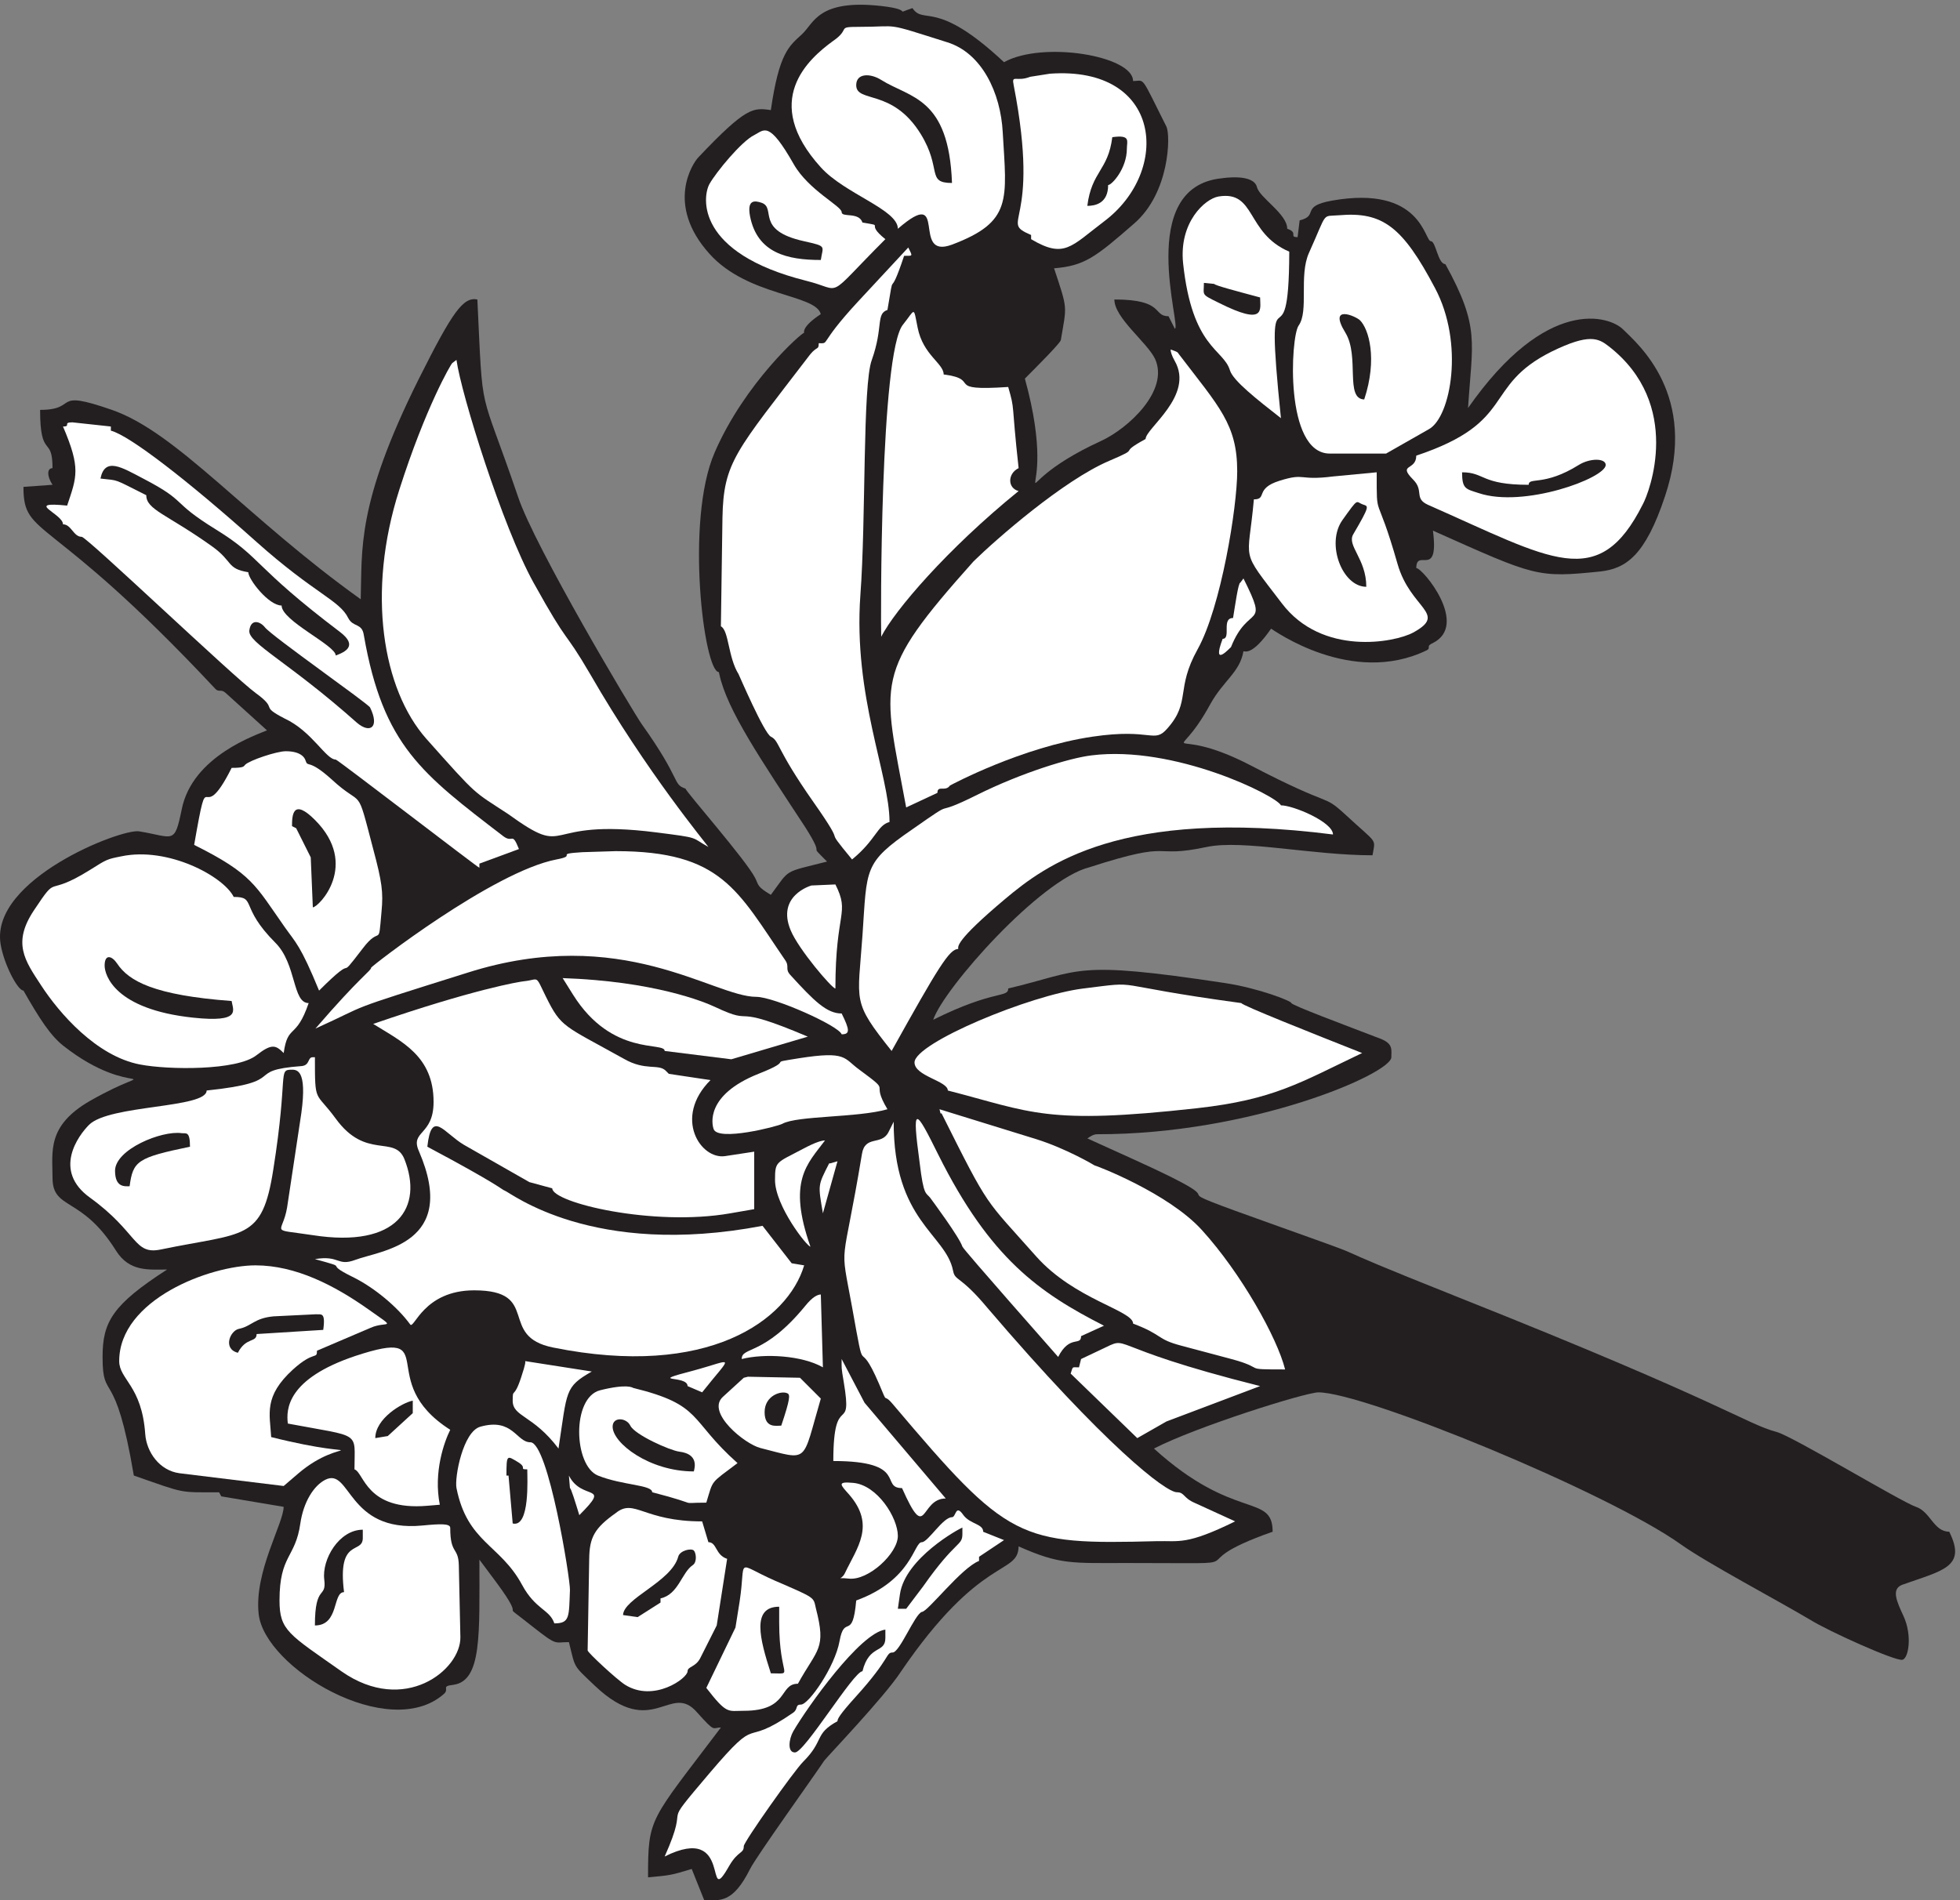
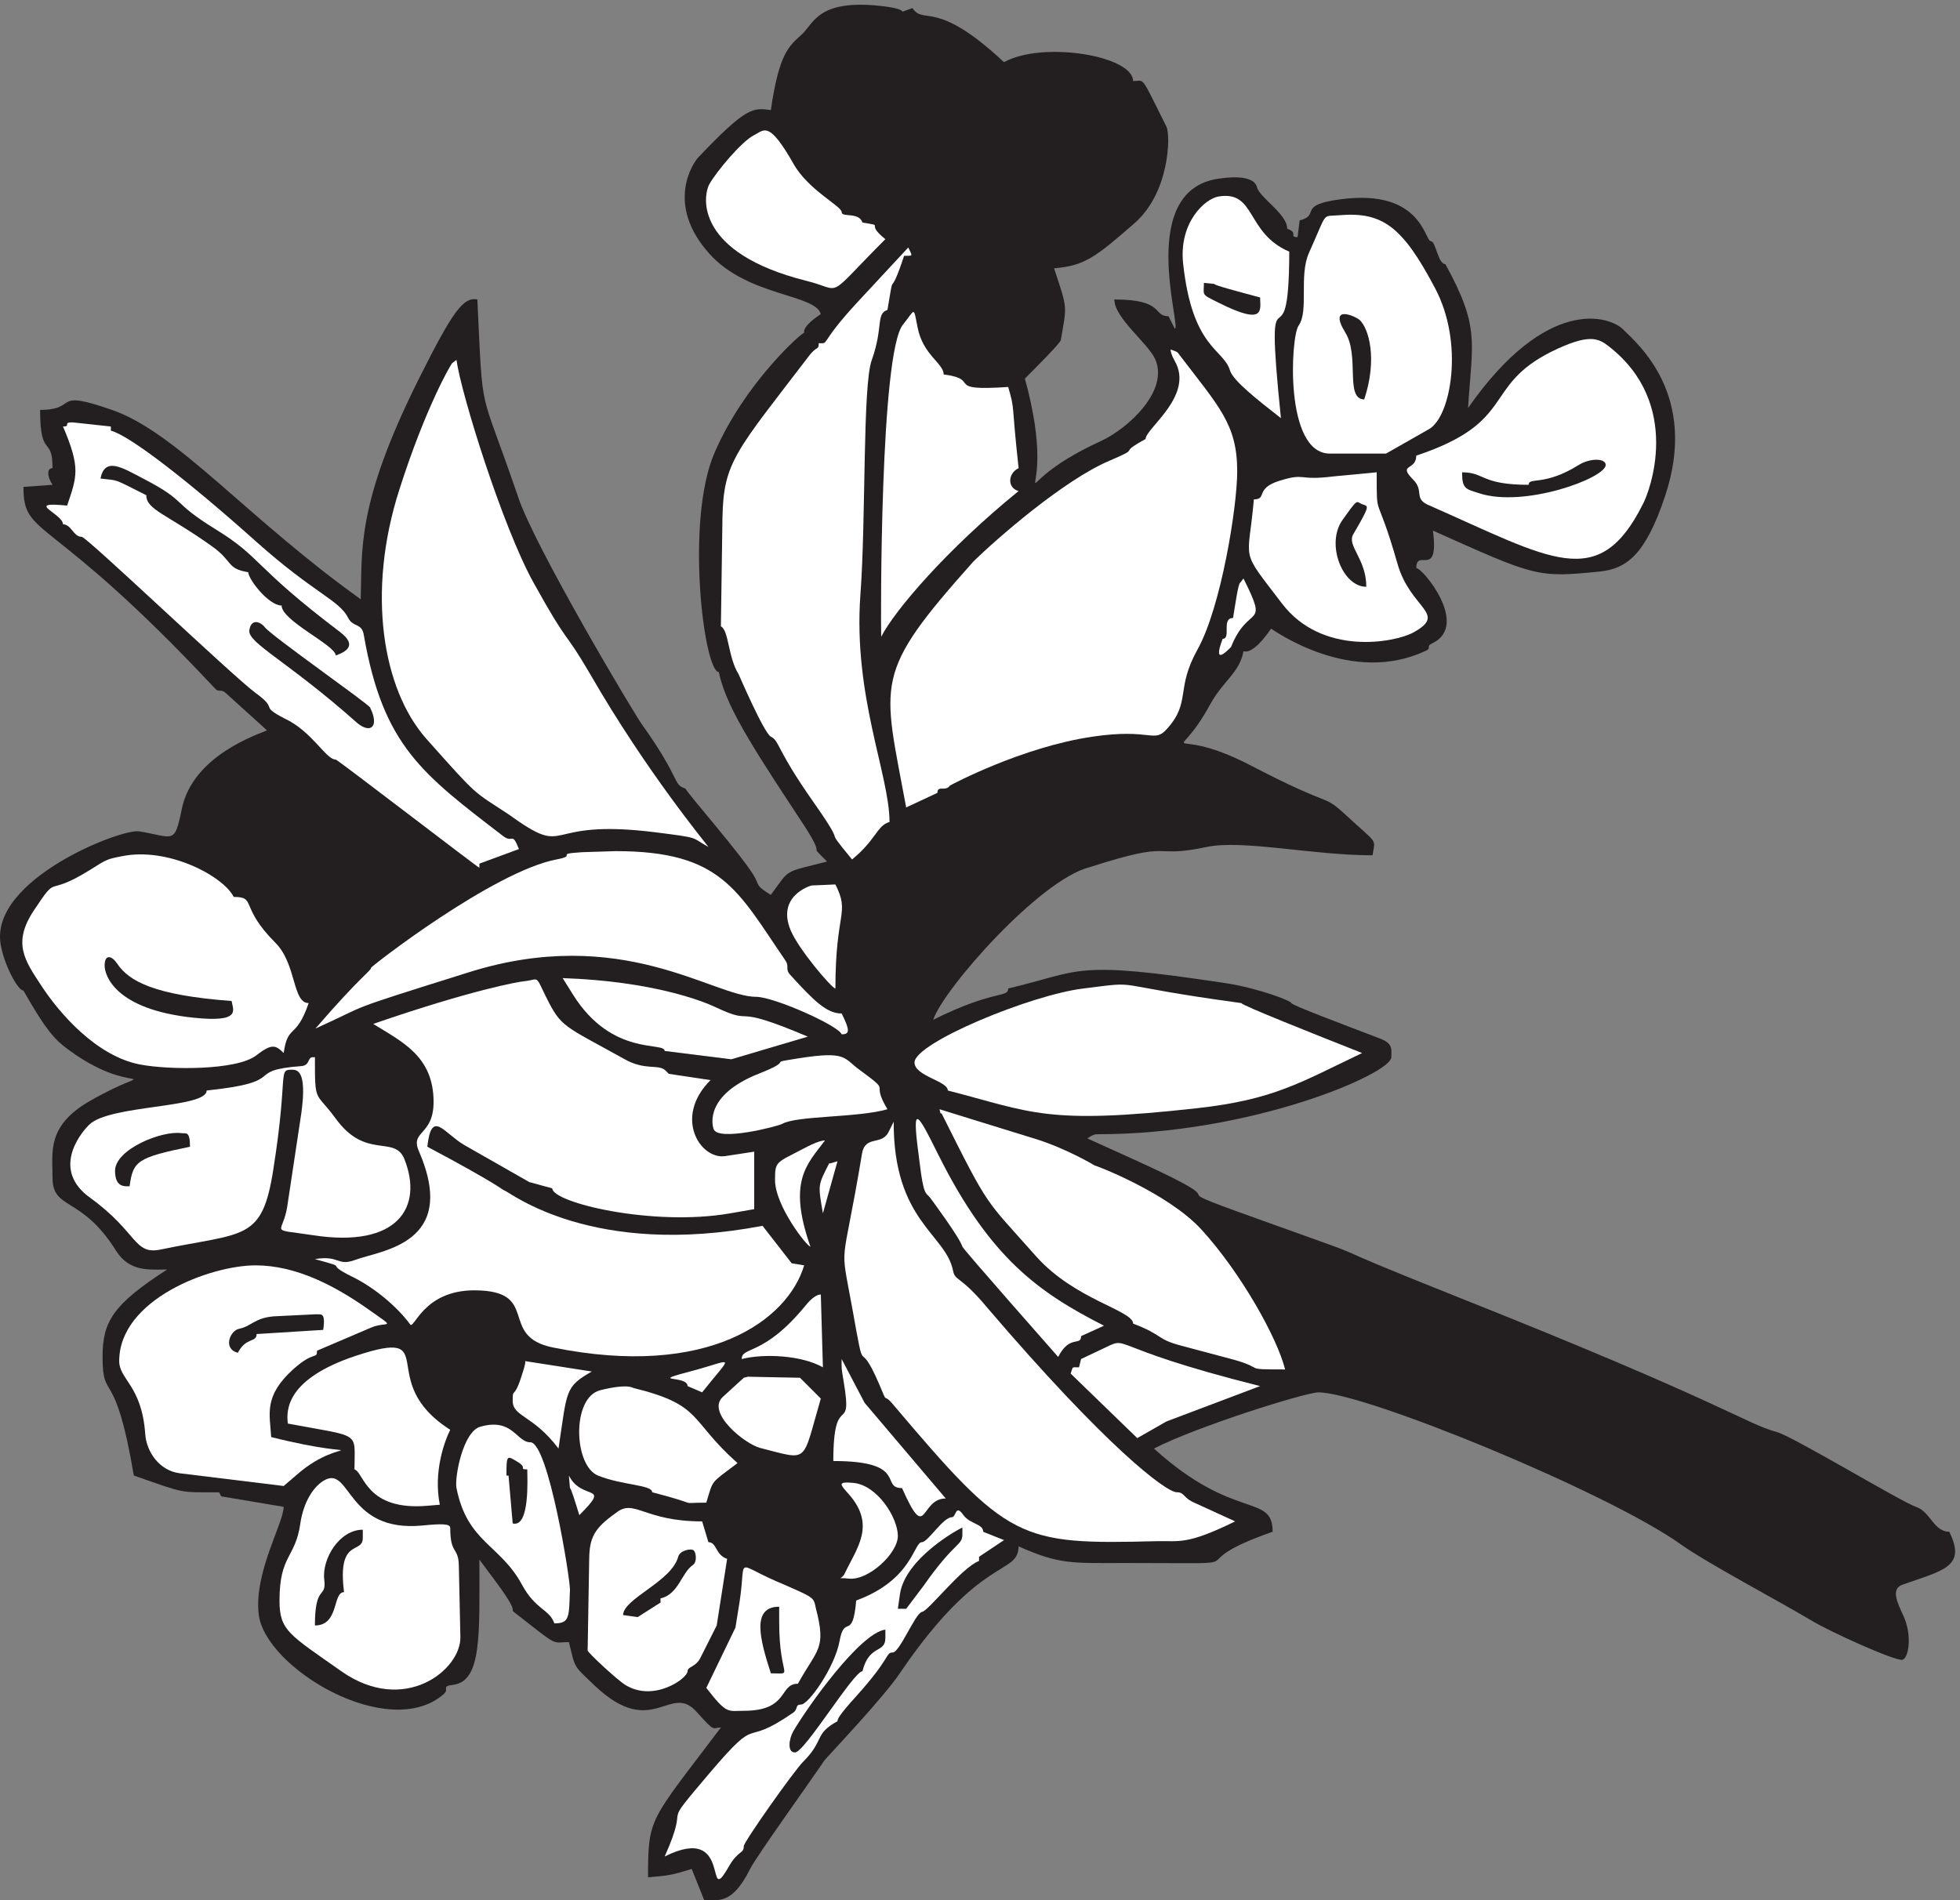
<svg xmlns="http://www.w3.org/2000/svg" xml:space="preserve" width="139.121" height="134.917">
  <rect width="100%" height="100%" fill="#808080" stroke="none" />
  <path d="M470.289 1011.33c18.731-2.11 5.535-4.9 16.672-1.12 6.246-9.31 12.23 5.41 48.859-28.87 20.731 11.488 68.883 3.414 68.883-10.059 6.567 0 3.606 3.91 17.832-24.402 2.188-4.598 1.805-35.149-17.254-51.664-20.855-18.195-26.519-22.539-42.742-23.906 7.465-22.481 6.758-19.563 3.606-38.313-.325-1.676-12.555-13.91-19.184-20.555 20.855-75.57-19.699-60.976 40.555-33.343 14.742 6.765 36.629 27.074 28.906 43.898-4.188 8.758-21.695 21.797-21.695 31.672 26.972 0 20.277-8.941 28.902-8.941l3.348-6.649c3.863 0-21.309 75.695 25.109 80.289.836.125 16.93 2.61 18.73-4.719 1.418-5.71 16.161-14.281 16.161-22.226 6.242-2.113.64-4.473 5.535-4.473l1.093 8.942c10.559 2.609 0 7.453 17.254 10.554 47.895 8.446 49.309-21.668 52.786-21.668 2.64 0 3.734-12.234 7.726-12.234 18.606-33.777 14.356-41.418 12.102-76.813 41.972 60.11 75.578 49.18 82.789 41.915 7.66-7.637 40.426-34.957 22.336-88.981-10.559-31.855-20.922-38.621-34.442-40.176-33.988-3.476-34.566-2.73-89.418 21.797 3.352-26.082-8.883-9.004-8.883-19.996 3.477 0 28.325-30.238 8.883-39.988-4.054-1.801-.836-2.485-3.218-3.852-40.102-19.496-81.625 10.684-83.172 11.489-9.977-14.407-13.903-12.047-14.743-12.047-1.929-11.301-10.812-15.707-17.765-28.375-19.442-35.707-24.141-8.758 21.695-32.602 45.383-23.656 37.594-14.469 50.531-26.266 17.383-16.144 15.965-12.23 14.422-21.671-32.187 0-69.14 8.445-88.324 4.472-30.965-6.582-15.836 4.285-62.766-10.867-26.261-6.519-77.761-64.703-83.363-81.406 32.637 16.269 40.039 11.551 40.039 16.703 39.848 9.437 33.864 15.273 115.555 2.918 18.348-2.793 35.535-9.625 35.535-10.68 0-1.117 28.324-11.676 47.895-19.187 6.566-2.668 5.472-5.961 5.472-9.75 0-8.754-74.738-41.231-156.945-41.106-1.996 0-3.606-1.117-5.281-2.234l24.398-11.055c69.91-31.668-2.769-7.265 78.344-36.137 63.348-22.668 6.695-2.363 95.598-37.753 142.207-56.571 153.148-67.375 169.433-71.723 8.18-2.047 66.762-37.442 74.422-39.988 7.79-2.61 9.46-13.289 17.77-13.289 9.46-18.938-3.48-20.614-25.24-28.375-5.73-2.36-2.83-8.758.84-16.641 4.83-10.559 2.64-22.664-.58-23.348-3.86-.808-39.72 15.399-49.313 21.422-18.219 10.805-54.977 30.238-69.008 40.238-39.207 27.942-168.922 81.094-193.321 81.094-6.953 0-65.148-18.316-87.808-29.992 42.937-38.996 63.348-23.594 63.348-44.398-54.465-19.184.125-16.704-77.766-16.704-29.484 0-35.602-.992-57.813 8.879-.254-15.644-20.148-4.16-63.019-67.183-8.758-13.352-39.207-45.145-40.75-47.254-5.086-7.762-36.242-51.106-39.527-57.75C390.977-1.75 384.152.18 375.852.18l-6.696 16.703c-11.074-3.352-11.074-3.352-23.304-4.473 0 32.356.836 29.621 38.882 79.98-4.699 0-2.769-3.042-12.617 7.95-14.355 16.828-23.629-15.027-54.59 14.281-11.976 11.426-10.3 8.942-13.906 23.348-8.047 0-5.988-2.235-19.441 8.32-20.535 16.27-1.094-.934-19.442 23.781l-8.883 11.922c0-39.988 1.352-64.699-13.906-66.812-6.953-.809-1.801-2.051-5.148-4.969-29.422-25.707-95.664 14.035-98.754 42.785-2.508 22.352 13.328 48.434 13.328 57.188l-33.281 5.589-1.16 2.172c-21.953 0-17.512-.804-45.516 8.942-10.04 59.676-16.672 38.437-16.672 63.34 0 18.566 5.152 27.753 34.442 46.632-9.72 0-20.02-1.367-27.231 9.996-18.476 29.618-33.926 21.422-33.926 39.059 0 13.848-3.156 27.633 20.02 40.981 39.719 22.605 24.207-.868-14.29 29.433-6.823 5.402-12.616 14.281-21.245 29.434-3.09 0-10.555 14.281-12.23 25.023-5.278 34.403 64.312 61.473 73.902 59.985 18.605-3.043 18.863-7.391 22.789 11.671 5.664 28.75 40.554 39.993 45.511 42.227L120.41 644.66c-2.64 2.36-3.605 0-5.668 2.36-89.156 95.253-102.226 79.855-102.226 107.613l15.515 1.117c-3.027 4.594-3.027 8.879 0 8.879 0 17.82-6.629 4.473-6.629 31.109 21.114 0 5.536 11.426 38.301 0 34.89-12.047 71.844-57.5 132.809-101.09.836 26.266-2.512 50.543 31.09 117.793 17.961 35.829 23.625 43.715 31.16 42.227 3.152-65.449.64-43.469 21.758-105.438 8.753-26.39 61.156-114.441 65.984-121.273 21.5-30.113 16.223-32.039 23.367-34.398 0-1.43 32.445-38.25 37.211-47.813 1.93-3.851.836-4.41 8.305-8.883 10.554 14.16 6.113 11.676 29.996 17.762-11.395 11.426.258-.371-11.653 18.379-23.496 35.828-41.777 62.594-45.832 81.656l-.257 1.117c-7.918 0-18.09 80.786-2.254 117.172 16.093 37.258 46.801 64.332 47.765 63.895 0 .312-1.351 3.23 8.883 10-2.637 10.742-38.883 9.312-59.418 32.226-23.754 26.391-8.754 48.621-5.855 51.539 25.554 26.95 29.16 26.512 38.625 25.149 4.441 30.672 9.718 34.152 16.672 40.547 6.371 5.965 8.625 18.755 42.23 15.025" style="fill:#231f20;fill-opacity:1;fill-rule:evenodd;stroke:none" transform="matrix(.133 0 0 -.133 0 134.933)" />
-   <path d="M458.617 1000.2c-12.773 0-4.164-.845-14.172-7.645-12.91-9.446-38.605-31.809-6.379-67.356 12.774-14.172 41.11-22.504 41.11-32.781 27.773 24.027 6.523-16.809 28.883-8.473 32.363 12.219 29.168 23.887 27.082 60.004-1.11 20.965-11.106 42.356-29.719 48.055-34.723 10.966-24.445 8.196-46.805 8.196m91.113-26.669c-7.226-2.918-10 1.524-8.75-4.449 14.86-76.25-8.613-72.219 9.305-79.996v-2.223c17.774-10.554 21.254-3.894 38.891 9.442 35.969 26.945 31.113 83.195-28.891 78.886l-10.555-1.66" style="fill:#fff;fill-opacity:1;fill-rule:evenodd;stroke:none" transform="matrix(.133 0 0 -.133 0 134.933)" />
  <path d="M470.285 971.863c15.555-9.722 36.11-9.168 37.778-55-13.891 0-5.137 7.36-16.668 26.114-15.137 24.578-34.446 16.386-34.446 26.109 0 6.527 7.641 6.387 13.336 2.777" style="fill:#231f20;fill-opacity:1;fill-rule:evenodd;stroke:none" transform="matrix(.133 0 0 -.133 0 134.933)" />
  <path d="M402.508 942.418c-6.805-3.336-20.281-19.723-23.887-26.113-3.754-6.805-7.504-36.805 51.664-51.664 20.418-5 9.164-10.832 42.223 22.222-11.531 9.168.695 6.664-12.223 8.887-1.945 5.832-11.109 2.504-11.109 5.555 0 3.199-17.641 11.672-25.559 25.558-13.332 23.473-15.695 18.332-21.109 15.555" style="fill:#fff;fill-opacity:1;fill-rule:evenodd;stroke:none" transform="matrix(.133 0 0 -.133 0 134.933)" />
  <path d="M601.395 935.195c0-10.691-8.055-19.441-10-19.441 0-9.723-6.805-11.113-11.11-11.113 2.36 18.613 11.11 18.75 13.332 36.668 10 1.386 7.778-2.086 7.778-6.114" style="fill:#231f20;fill-opacity:1;fill-rule:evenodd;stroke:none" transform="matrix(.133 0 0 -.133 0 134.933)" />
  <path d="M650.285 909.641c-7.222-1.25-21.113-13.746-18.89-35.555 4.863-45.559 21.531-45.695 25.003-57.227 1.665-5.554 14.442-15.55 27.219-25.55-9.441 91.523 4.305 20.828 4.446 88.886-23.336 10.004-17.637 32.778-37.778 29.446" style="fill:#fff;fill-opacity:1;fill-rule:evenodd;stroke:none" transform="matrix(.133 0 0 -.133 0 134.933)" />
-   <path d="M406.395 906.309c8.195-2.778-3.747-14.723 22.777-20.555 12.363-2.781 10.004-2.363 8.891-10-17.778 0-33.891 3.609-37.778 23.332-1.668 8.887 2.363 8.473 6.11 7.223" style="fill:#231f20;fill-opacity:1;fill-rule:evenodd;stroke:none" transform="matrix(.133 0 0 -.133 0 134.933)" />
  <path d="M714.73 899.641c-9.585-.832-5.972 2.5-16.113-20-5.554-12.219 0-31.11-5.554-38.887-4.309-5.977-7.641-68.191 16.531-68.336h30.133l22.918 13.059c11.668 6.523 18.89 45.832 3.199 75.277-17.364 32.914-28.059 40.832-51.114 38.887m-244.445-32.774-12.781-13.758c-21.25-23.05-14.301-21.793-20.555-21.793 0-3.769-.832-1.394-4.586-5.98-39.715-51.941-46.242-57.223-46.8-87.371l-.833-57.762c4.301-2.23 3.75-16.387 9.446-25.558.414-.836 13.605-31.524 17.222-33.336 4.723-2.356 2.5-6.121 22.778-34.993 19.996-28.492 3.051-9.312 20.554-30.566 12.918 10.551 13.329 18.203 19.997 20 0 25.141-19.442 67.09-15.555 121.105 3.055 40.692 1.113 112.372 6.113 125.571 6.254 17.625 2.078 24.582 8.332 26.656 4.164 24.863.137 2.512 8.891 28.891 4.859 0 4.586-.418 2.222 4.445l-14.445-15.551" style="fill:#fff;fill-opacity:1;fill-rule:evenodd;stroke:none" transform="matrix(.133 0 0 -.133 0 134.933)" />
  <path d="M648.063 862.973c0-.696 10.972-3.61 24.445-7.223 0-6.387 3.191-15.555-22.223-2.777-9.586 4.722-7.777 3.75-7.777 10.554l5.555-.554" style="fill:#231f20;fill-opacity:1;fill-rule:evenodd;stroke:none" transform="matrix(.133 0 0 -.133 0 134.933)" />
  <path d="M481.953 841.313c-12.363-14.872-11.945-159.04-11.668-166.672 7.082 13.886 35 46.668 73.332 77.777-5.972 1.531-5.972 9.305 0 12.227-4.023 36.523-1.804 30.277-5.554 43.324-35.141-2.36-13.75 4.035-34.446 6.676 0 5.964-10.969 10.277-13.89 24.996-2.356 11.668-1.11 9.996-7.774 1.672" style="fill:#fff;fill-opacity:1;fill-rule:evenodd;stroke:none" transform="matrix(.133 0 0 -.133 0 134.933)" />
  <path d="M725.84 843.531c4.586-4.586 9.445-20.418 2.223-42.222-10.418.277-2.36 22.914-10 35.554-9.583 15.555 5.554 8.887 7.777 6.668" style="fill:#231f20;fill-opacity:1;fill-rule:evenodd;stroke:none" transform="matrix(.133 0 0 -.133 0 134.933)" />
  <path d="M828.066 826.859c-37.226-18.605-18.195-37.496-72.23-55.55 0-8.196-10.137-4.168-1.668-12.782 5.973-5.972.281-10 7.922-13.468 65.976-29.028 90.973-46.946 114.719.414 3.336 6.109 21.531 53.199-18.196 84.172-5.55 4.304-10.414 7.078-30.547-2.786m-201.121-5.004c10.559-18.468-15.554-35.968-15.554-41.656-16.246-8.89-.832-3.758-19.434-11.664-24.449-10.414-60.285-41.805-72.363-53.625-54.309-60.824-48.477-63.465-35.981-131.379l16.676 7.774c0 4.308 4.297.414 6.664 3.89.692.418 38.336 20.563 76.113 26.11 31.946 4.73 32.633-4.028 40 4.449 12.629 14.305 4.168 20.824 16.106 42.223 12.496 22.496 21.113 75.968 21.113 94.992 0 25.14-9.722 34.449-31.113 62.5-.832.984 0 .984-4.438 2.504 0-1.102.547-3.192 2.211-6.118m-385.547-1.101c-.703-.422-14.312-23.746-28.335-67.785-17.5-54.719-8.891-106.391 14.445-132.778 27.914-31.378 24.582-27.628 43.609-40.14 34.442-24.856 15.828-1.793 79.164-9.852 23.895-3.062 18.055-2.363 27.782-7.777-.692 1.238-32.918 39.859-63.059 92.215-14.859 25.429-10.547 13.343-30.274 48.898-16.531 29.863-38.609 100.68-41.117 118.883l-2.215-1.664" style="fill:#fff;fill-opacity:1;fill-rule:evenodd;stroke:none" transform="matrix(.133 0 0 -.133 0 134.933)" />
  <path d="M38.61 789.086c-5.41 0-.403-2.223-4.989-2.223 9.574-22.363 7.363-26.804 2.211-42.215-23.465 2.348-2.21-4.312-2.21-10 4.437 0 5.554-6.675 9.995-6.675 2.649 0 80.969-74.727 92.774-83.332 12.789-9.305 1.535-6.387 15.422-13.614 14.73-6.808 22.078-21.945 27.355-21.945.969 0 75.98-57.773 76.676-57.773v2.218l21.109 7.782c-3.894 9.722-3.055 2.769-8.48 6.949-43.18 33.191-64.016 48.183-74.301 107.222-.969 6.661-5.699 4.02-8.332 9.157-4.715 9.593-17.91 12.914-48.883 40.562-36.805 32.914-67.922 56.934-77.789 59.446v2.218l-20.559 2.223" style="fill:#fff;fill-opacity:1;fill-rule:evenodd;stroke:none" transform="matrix(.133 0 0 -.133 0 134.933)" />
  <path d="M668.063 781.309c2.363-8.473 2.222-7.641 2.222-15.559l14.445 5.559c-5 6.664-10.003 13.332-12.781 14.441-7.777 3.055-7.359 7.5-3.886-4.441m188.886-15c-.273-7.086-43.75-23.059-67.773-15-6.809 2.222-8.891 2.082-8.891 11.109 12.223 0 10-6.668 35.551-6.668 0 4.309 8.199-.969 26.668 10.559 5.973 3.75 14.445 3.75 14.445 0m-780.551-7.223c24.305-12.641 13.887-11.805 38.887-27.227 24.582-15.132 19.442-19.3 66.391-54.855 9.164-7.086 2.914-10.422-2.504-12.363 0 5.414-28.887 18.472-28.887 26.664-6.941 0-17.781 14.027-17.781 17.777-11.801 1.949-7.914 5.699-19.438 13.891-24.172 17.222-35 19.445-35 27.222-18.336 9.172-14.03 7.641-24.449 8.891 2.363 11.664 11.39 5.973 22.781 0" style="fill:#231f20;fill-opacity:1;fill-rule:evenodd;stroke:none" transform="matrix(.133 0 0 -.133 0 134.933)" />
  <path d="M711.391 760.199c-18.75-2.367-14.442 2.082-28.332-2.23-13.61-4.164-6.52-9.996-13.883-9.996-3.059-34.723-7.918-25.555 14.859-55.414 21.531-28.473 60.414-20.973 70.137-15.696 18.75 10.274-1.387 12.364-8.332 36.664-11.527 40.418-11.11 22.227-11.11 48.891l-23.339-2.219" style="fill:#fff;fill-opacity:1;fill-rule:evenodd;stroke:none" transform="matrix(.133 0 0 -.133 0 134.933)" />
  <path d="M727.508 745.195c2.777-.972 3.75-.414-5.281-15.832-3.61-6.113 6.945-13.058 6.945-28.054-12.777 0-21.664 22.918-12.777 35.554 9.027 12.637 6.945 9.719 11.113 8.332" style="fill:#231f20;fill-opacity:1;fill-rule:evenodd;stroke:none" transform="matrix(.133 0 0 -.133 0 134.933)" />
  <path d="M661.953 703.531c-1.113 0-2.781-12.222-3.89-18.89-6.391 0-.833-11.11-5.555-11.11-6.113-16.25 4.168-4.445 4.445-4.445 9.445 23.75 20.555 8.891 6.664 36.668l-1.664-2.223" style="fill:#fff;fill-opacity:1;fill-rule:evenodd;stroke:none" transform="matrix(.133 0 0 -.133 0 134.933)" />
  <path d="M141.395 679.641c3.89-4.86 55.277-40.832 56.109-42.778 5.141-10.418.144-14.168-6.941-8.195-36.668 32.637-58.336 42.637-57.5 49.309.832 6.523 5.832 4.859 8.332 1.664" style="fill:#231f20;fill-opacity:1;fill-rule:evenodd;stroke:none" transform="matrix(.133 0 0 -.133 0 134.933)" />
-   <path d="M152.508 613.527c-4.863 0-19.309-4.855-21.668-7.218-.832-.836-.414-1.672-7.223-1.672-17.219-34.438-11.668 6.668-20-41.106 31.11-15.558 32.504-21.394 48.336-43.894 5.973-8.469 8.332-9.574 18.328-33.887 22.367 22.359 7.785 2.223 23.199 22.359 10 13.336 8.333-.691 10.137 19.868.973 10.277.278 15.691-4.445 33.332-9.305 35.554-4.859 21.109-22.223 37.222-12.64 11.387-12.496 5.965-13.883 10-.144.551-1.394 4.996-10.558 4.996m429.992-2.218c-11.652-1.395-37.355-9.309-60.832-20.973-27.211-13.609-8.328 0-34.723-18.473-26.238-18.054-24.168-20.695-26.66-56.664-2.492-35.98-5.836-34.863 15.559-61.672 24.996 44.864 30.832 54.442 35.551 54.442 0 1.258-2.086 3.89 25 26.668 21.39 17.914 61.523 48.89 175 34.445 0 6.668-21.25 15.559-27.774 15.559-2.508 5.136-56.801 32.222-101.121 26.668" style="fill:#fff;fill-opacity:1;fill-rule:evenodd;stroke:none" transform="matrix(.133 0 0 -.133 0 134.933)" />
  <path d="M168.063 576.863c24.027-24.031 1.945-46.668-1.11-46.668l-1.113 26.668-7.777 15.555-2.223 1.113c0 5.832.418 15.137 12.223 3.332m38.886-5c18.754-42.082-4.582-54.445 25.836-35.695 15.695 9.309 18.055 7.781-8.613 26.805l-19.442 13.89 2.219-5" style="fill:#231f20;fill-opacity:1;fill-rule:evenodd;stroke:none" transform="matrix(.133 0 0 -.133 0 134.933)" />
  <path d="M310.84 559.641c-15.828-.973-1.949-1.664-13.895-3.891-33.882-6.527-98.882-57.082-98.882-57.773 0-1.668-5.415-4.309-29.723-32.504 30.976 14.031 12.223 8.195 81.246 29.863 82.219 26.109 131.109-12.918 154.023-12.918 9.457 0 44.036-15.418 45.571-20 4.437 0 4.437 2.219 0 11.113-7.926 0-14.594 6.528-27.375 20.551-3.047 3.336-.278 4.313-2.766 7.922-25.422 37.082-33.762 58.191-90.422 58.191l-17.777-.554m-246.113-2.219c-7.637-1.527-7.637-1.527-16.665-7.227-24.718-15.414-16.25-.972-30-21.668-11.527-17.363-4.867-26.664 3.891-40 9.578-14.714 29.442-37.777 52.778-42.222 14.996-2.914 51.8-3.332 62.218 5 8.199 6.394 10.285 5.285 14.446 1.109 2.222 15.836 6.527 6.813 13.332 26.672-8.747 0-6.391 20.832-17.774 32.219-19.312 19.304-9.867 24.449-22.226 24.449-5.418 10.969-35 26.941-60 21.668m368.336-15.559c-.559-.14-18.75-5.554-11.11-23.89 4.164-10.137 22.082-31.11 23.887-31.11 0 41.664 7.918 39.723 0 55.555l-12.777-.555" style="fill:#fff;fill-opacity:1;fill-rule:evenodd;stroke:none" transform="matrix(.133 0 0 -.133 0 134.933)" />
  <path d="M62.504 500.195c6.254-9.445 19.863-16.941 61.113-20 .696-4.859 5.555-11.664-20.554-8.886-41.946 4.445-47.223 22.777-47.223 27.777 0 6.387 3.89 5.277 6.664 1.109" style="fill:#231f20;fill-opacity:1;fill-rule:evenodd;stroke:none" transform="matrix(.133 0 0 -.133 0 134.933)" />
  <path d="M305.844 483.527c20.832-33.191 48.886-24.859 48.886-30l35.559-4.441 40.828 12.082c-43.472 18.473-26.664 5.141-49.168 15.695-6.386 3.055-33.195 13.887-81.664 15.555l5.559-8.891" style="fill:#fff;fill-opacity:1;fill-rule:evenodd;stroke:none" transform="matrix(.133 0 0 -.133 0 134.933)" />
  <path d="M279.73 490.75c-2.789-.277-26.949-4.301-80.558-22.781 15.141-9.446 32.223-17.082 32.223-41.668 0-18.188-12.782-15.274-7.778-26.379 21.387-49.582-20.414-52.777-34.023-57.922-9.723-3.613-8.192 2.641-21.531.422 20.269-5.567 3.332-1.25 20-9.442 11.937-5.843 24.16-16.25 30.839-25.417 2.071-2.918 7.075 18.187 34.168 18.187 36.098 0 12.207-24.586 42.215-30.547 82.637-16.676 125.141 14.574 133.887 43.883l-6.66 1.109-15.555 19.996c-90.984-17.359-134.445 17.782-137.789 18.887-1.102.277-2.773 2.93-41.102 23.336 2.215 20.285 8.747 7.359 19.586.977l34.852-19.868 12.226-3.324c0-7.636 53.754-20.562 95-13.336l12.782 2.219v30.691l-15.426-2.359c-13.199-2.086-27.906 20.563-7.906 40.559l-22.235 3.34-1.656 1.66c-3.887 3.89-10.836-.278-22.359 6.386-32.227 17.926-33.34 16.528-41.532 33.055-5.976 12.227-3.472 9.168-11.668 8.336m298.336-3.891c-28.195-3.468-89.859-29.023-90.003-39.445 0-7.355 17.773-9.855 17.773-14.996 44.863-11.527 51.949-18.473 133.062-9.445 40.973 4.586 54.852 13.613 88.051 29.445-26.668 10.559-64.445 25.555-64.445 26.664-74.578 10.141-50.973 11.949-84.438 7.777" style="fill:#fff;fill-opacity:1;fill-rule:evenodd;stroke:none" transform="matrix(.133 0 0 -.133 0 134.933)" />
  <path d="M426.398 449.637c-19.031-3.051-.421 0-21.671-8.328-28.469-11.391-24.723-27.086-23.883-29.446 2.219-6.808 34.16 1.387 36.664 2.778 8.051 4.445 40.277 3.195 56.109 7.777-9.722 16.25 3.473 7.5-14.996 21.113-8.476 6.106-6.531 10.137-32.223 6.106m-259.445.558c-2.914 0-1.39-4.168-5.84-4.722-32.082-2.36-5.55-8.332-50.832-13.055 0-9.582-51.945-7.496-62.773-18.336-5.695-5.687-19.586-24.441.555-38.887 25.699-18.609 23.199-30.691 37.777-27.636 44.859 9.304 54.035 4.304 60.004 42.636 8.183 51.532 2.215 53.336 10 53.336 3.336 0 8.605-1.25 4.301-27.64l-6.938-45.973c-2.504-14.719-10.141-11.109 13.746-14.719 45.414-7.086 59.027 14.996 48.883 40.551-5.27 13.199-20.551-.555-36.664 21.668-10.977 15-11.109 7.504-11.109 32.777h-1.11m334.992-30h.563c25.972-51.945 22.64-44.859 50.414-76.25 20.555-23.191 51.805-28.89 51.805-35.968 16.246-6.114 12.082-8.196 25.839-11.809l25.551-6.809c21.11-5.55 5.137-5.832 29.723-5.832-4.164 16.805-23.473 51.391-44.445 74.45-17.911 19.714-56.524 34.441-57.223 34.441-.137.137-15.141 9.027-31.117 14.027l-51.66 15.973.55-2.223m-11.105-26.664c2.086-17.504 3.332-15.558 5.555-18.336 1.109-1.527 15.554-20.968 17.222-26.105.559-1.668 48.75-56.113 51.113-58.895 6.106 12.086 12.223 5.559 12.223 11.11l12.219 5.562c-34.578 17.633-60.695 35.828-88.328 91.11-12.504 25.273-14.309 27.359-10.004-4.446" style="fill:#fff;fill-opacity:1;fill-rule:evenodd;stroke:none" transform="matrix(.133 0 0 -.133 0 134.933)" />
  <path d="M474.168 410.191c-3.75-7.355-12.5-1.382-14.16-11.664-10.695-64.449-11.945-45.14-5.285-81.656 7.64-42.644 2.371-13.058 14.445-41.113 5.141-12.367 1.535-3.891 7.371-10.832 61.668-72.926 67.078-75.008 140.965-73.063 11.812.278 15.691-2.222 41.668 10.559l-21.531 9.851c-6.246 2.653-5.411 5.7-9.571 5.7-5.84 0-37.781 24.304-101.254 98.605-14.586 17.5-17.086 13.899-18.195 19.723-3.891 19.582-31.812 26.402-31.672 79.453-.551-1.121-1.66-3.34-2.781-5.563" style="fill:#fff;fill-opacity:1;fill-rule:evenodd;stroke:none" transform="matrix(.133 0 0 -.133 0 134.933)" />
  <path d="M96.953 409.641c2.36-.278 4.442 1.25 4.442-7.223-28.192-5.832-30.418-7.641-32.223-21.109-2.5 0-7.777-.836-7.777 8.332.14 11.386 24.863 21.527 35.558 20" style="fill:#231f20;fill-opacity:1;fill-rule:evenodd;stroke:none" transform="matrix(.133 0 0 -.133 0 134.933)" />
  <path d="M428.617 401.309c-14.445-7.641-15-6.528-15-16.668 0-13.75 17.086-35.555 18.891-35.555-12.363 35.141-1.668 44.027 7.777 56.668-1.668 0-4.863-.836-11.668-4.445" style="fill:#fff;fill-opacity:1;fill-rule:evenodd;stroke:none" transform="matrix(.133 0 0 -.133 0 134.933)" />
  <path d="M443.063 393.531h-.559c-6.109-12.086-5.969-11.113-3.332-26.668l7.777 27.778-3.886-1.11" style="fill:#fff;fill-opacity:1;fill-rule:evenodd;stroke:none" transform="matrix(.133 0 0 -.133 0 134.933)" />
  <path d="M664.168 349.086c10.984-13.883 10.566-18.328 23.895-38.336 2.644-3.887 4.992-4.445 7.777-24.992 21.941-7.367-.418-5 25.422-6.535 5.273-1.387 30.558-7.774 101.375-39.727 36.129-15.828 53.195-23.75 106.109-59.019 2.09-1.387 1.395-1.942 12.656-4.719 0-1.535 18.735-17.363 67.778-35.563-4.6 14.996-18.207 29.172 9.45 38.895 13.88 4.719 19.85 5.555 4.43 18.328-6.38 5.277-71.673 42.781-91.665 49.445-24.309 8.055-16.114 10.278-34.434 17.496-75.16 29.305-42.934 19.309-77.086 32.504-74.324 28.051-18.203 3.188-80.152 29.992-20.688 9.036-66.942 28.196-81.66 30.008l6.105-7.777" style="fill:#231f20;fill-opacity:1;fill-rule:evenodd;stroke:none" transform="matrix(.133 0 0 -.133 0 134.933)" />
  <path d="M136.395 339.086c-24.168 0-72.778-18.195-72.778-51.113 0-9.86 12.078-13.055 13.89-38.891.692-9.719 7.641-19.578 18.329-20.969l55.559-6.804 7.777 6.664c24.449 20.976 40.976 5.554-14.445 19.445-.692 12.363-4.168 21.664 11.668 36.113 11.39 10.274 12.781 5.141 12.781 10l28.605 12.219c8.75 3.891 14.864-1.531-1.39 10-17.911 12.637-38.602 23.336-59.996 23.336" style="fill:#fff;fill-opacity:1;fill-rule:evenodd;stroke:none" transform="matrix(.133 0 0 -.133 0 134.933)" />
  <path d="M716.672 325.609c17.078-12.355 133.062-41.25 206.953-80.414 82.065-43.332 82.215-33.476 82.215-48.332-10.137 0-5.69 4.446-15.141 8.332-82.64 33.336-2.64-.277-85.133 38.754-78.746 36.25-199.457 69.164-201.394 79.02-.832 4.308.828 11.117 12.5 2.64" style="fill:#231f20;fill-opacity:1;fill-rule:evenodd;stroke:none" transform="matrix(.133 0 0 -.133 0 134.933)" />
  <path d="M429.727 317.418c-22.079-26.945-33.887-21.527-33.887-28.336 12.086 3.059 32.223 1.949 43.332-4.441l-1.109 38.886c-1.668 0-4.446-1.25-8.336-6.109" style="fill:#fff;fill-opacity:1;fill-rule:evenodd;stroke:none" transform="matrix(.133 0 0 -.133 0 134.933)" />
  <path d="M168.617 312.973c2.641-.278 5.278 1.527 3.887-8.332l-35.555-2.223c0-4.723-5.695-1.527-9.996-10-8.195 2.082-4.168 11.805.555 12.777 6.805 1.387 8.055 5.696 18.472 6.668l22.637 1.11" style="fill:#231f20;fill-opacity:1;fill-rule:evenodd;stroke:none" transform="matrix(.133 0 0 -.133 0 134.933)" />
  <path d="m587.508 294.082-10.559-4.996-1.109-4.445c-4.024 0-3.055.691-4.445-3.332l35.554-34.446 15.559 8.887 50 18.891c-86.945 21.804-67.641 27.636-85 19.441m-397.778-3.328c-36.527-12.227-37.085-28.477-36.109-36.117 39.719-7.496 35.555-3.742 35.555-24.446 5.14-1.664 6.109-22.218 38.887-19.441l6.664.559c-3.473 17.359 2.363 33.609 5.558 40-41.39 26.39-2.914 55.136-50.555 39.445m260.555-13.891c5-29.722-5.555-3.613-5.555-42.222 40.278 0 24.723-14.446 36.665-14.446 13.472-30.277 9.304-5.55 23.335-5.55l-43.335 51.109-12.219 23.332c0-5.141-.278-4.027 1.109-12.223m-172.222 2.223c-3.887-11.809-4.446-5-4.446-12.223 0-8.75 10.836-7.5 24.446-25.554 4.722 30.972 3.195 32.777 17.777 41.109l-35.555 5.555c0-.696.555-.555-2.222-8.887m92.222 3.887c-26.113-6.805-3.332-2.223-3.332-8.332l7.777-3.332c16.387 20.691 17.5 17.636-4.445 11.664m28.887-3.332-2.223-.555-11.246-10.277c-8.89-8.336 11.805-25.141 20.137-27.227 26.39-6.664 21.945-8.609 32.223 26.391l-11.11 11.113-27.781.555m-78.887-7.223c-15.277-3.887-14.168-40.277-1.113-45.555 13.195-5.277 28.891-4.863 28.891-8.886 28.468-7.364 12.222-5.559 28.886-5.559 3.891 12.641 1.805 9.859 16.668 21.113-26.25 23.332-18.332 30.973-55.695 40.137-.274.137-3.192 2.359-17.637-1.25" style="fill:#fff;fill-opacity:1;fill-rule:evenodd;stroke:none" transform="matrix(.133 0 0 -.133 0 134.933)" />
-   <path d="M420.285 270.75c1.387-.695 1.528-2.777-3.336-17.223-2.636 0-8.886-1.527-8.886 7.223 0 8.891 9.027 11.668 12.222 10m-200-7.223v-3.332l-13.336-12.222-6.664-1.11c0 10.414 14.305 18.891 20 20v-3.336m116.11-10c2.363-4.859 20.972-13.191 26.113-13.886 10.277-1.25 8.332-8.336 7.777-10.555-23.754 0-43.336 15.137-43.336 23.887 0 5.418 7.364 4.863 9.446.554" style="fill:#231f20;fill-opacity:1;fill-rule:evenodd;stroke:none" transform="matrix(.133 0 0 -.133 0 134.933)" />
  <path d="M256.398 252.973c-9.308-2.5-13.89-27.082-12.781-32.774 5.836-29.172 23.332-30 35-51.668 7.219-13.336 14.723-13.054 17.223-20.558 8.336 0 7.777 3.472 8.336 17.777.273 5.277-11.531 78.891-21.113 78.891-7.5 0-9.309 13.195-26.665 8.332" style="fill:#fff;fill-opacity:1;fill-rule:evenodd;stroke:none" transform="matrix(.133 0 0 -.133 0 134.933)" />
  <path d="M276.395 234.086c5.277-3.195.277-3.891 5-3.891 0-4.445 1.527-31.25-7.778-28.886l-2.222 25.554h-1.11c0 11.528.278 10.696 6.11 7.223" style="fill:#231f20;fill-opacity:1;fill-rule:evenodd;stroke:none" transform="matrix(.133 0 0 -.133 0 134.933)" />
  <path d="M173.617 224.637c-6.25-3.196-11.664-11.938-13.332-23.332-2.64-18.61-11.113-16.668-11.113-41.106 0-16.109 5-18.058 33.195-37.922 33.473-23.332 63.613.832 63.332 18.332l-.832 38.473c-.277 9.867-4.586 5.555-4.586 19.863 0 2.36-4.996 2.223-14.996 1.254-40.14-3.754-38.055 31.246-51.668 24.438m130.559-4.442c.554 0 2.777-7.222 4.996-14.445 17.5 17.5 1.531 7.086-5.555 21.113l.559-6.668m148.887-3.336c14.441-16.523 4.304-28.468-2.223-42.218-1.945-3.891-5.141-1.946 2.223-2.778 10.417-1.113 26.109 13.469 26.109 22.778 0 9.718-10.973 27.222-23.887 28.336-8.89.832-6.668-1.114-2.222-6.118m-124.446-9.992c-11.387-8.062-14.027-13.058-14.168-24.445l-.832-48.895c0-1.109 15.559-15.55 20.004-18.336 15.274-9.578 33.332 3.477 33.332 7.227 0 2.641 4.442 2.082 6.942 7.359l8.609 17.086 5.559 35.559c-6.387 2.082-5.418 8.887-10 8.887l-3.333 11.105c-31.527 0-36.113 12.504-46.113 4.453m179.449-2.219c-4.863 0-12.777-13.343-16.113-13.343-4.308 0-5-20.137-35-31.11-1.945-22.078-6.254-6.941-8.89-21.664-2.497-13.886-16.532-33.89-20.559-33.89-3.336 0-1.391-2.356-4.16-4.313-28.758-19.988-16.399.973-44.727-32.36-28.054-33.05-9.168-11.515-23.894-44.437 37.23 18.61 20.558-29.445 34.445-5 4.863 8.328 7.781 6.383 7.781 10.547 0 2.234 26.664 40.008 31.664 45.012 11.535 11.515 5.7 14.722 18.344 21.664 0 1.105.688 3.058 9.996 13.328 18.465 20.418 15.695 23.344 19.438 23.344 3.754 0 11.808 20.414 15.562 21.664 3.051-.145 21.113 23.609 30.555 27.215v2.218l13.332 8.899-11.117 4.445c0 4.293-6.942 4.028-10.551 8.883-4.309 6.25-3.891-1.102-6.106-1.102" style="fill:#fff;fill-opacity:1;fill-rule:evenodd;stroke:none" transform="matrix(.133 0 0 -.133 0 134.933)" />
  <path d="M513.617 195.754c0-6.668-3.332-2.918-20.972-28.059l-9.028-11.945h-4.445l1.113 7.781c2.778 19.305 31.805 35.137 33.332 35.555v-3.332m-320-2.227c0-8.886-13.75.555-10-28.886-6.25 0-2.5-17.778-15.554-17.778 0 22.5 6.25 13.887 5 24.446-1.391 10.832 7.917 26.664 20.554 26.664v-4.446m176.668-6.664c1.25-1.25 1.805-6.25-.555-7.777-5.972-4.027-7.64-15.695-17.222-17.777v-2.223l-12.223-7.777-7.777 1.109c.277 8.891 25.832 17.777 29.441 31.113.836 3.332 6.946 4.719 8.336 3.332" style="fill:#231f20;fill-opacity:1;fill-rule:evenodd;stroke:none" transform="matrix(.133 0 0 -.133 0 134.933)" />
  <path d="m394.727 159.641-2.219-13.891-15.559-32.223c11.114-14.304 11.391-12.222 20.004-12.222 24.305 0 18.61 14.449 28.887 14.449 10.418 18.887 15.277 18.328 9.582 40.273-1.391 6.114 0 5.278-21.805 14.727-21.804 9.578-15.277 12.496-18.89-11.113" style="fill:#fff;fill-opacity:1;fill-rule:evenodd;stroke:none" transform="matrix(.133 0 0 -.133 0 134.933)" />
  <path d="M415.84 148.531c0-30.281 8.473-27.222-4.445-27.222-5.973 18.472-10.415 35.554 4.445 35.554v-8.332m56.668-8.336c0-8.468-8.61-3.195-12.223-17.777-4.722 0-31.254-44.027-36.113-43.332-4.027 0-3.192 7.078-.832 11.25 7.5 12.914 35.691 52.637 49.168 54.305v-4.446" style="fill:#231f20;fill-opacity:1;fill-rule:evenodd;stroke:none" transform="matrix(.133 0 0 -.133 0 134.933)" />
</svg>